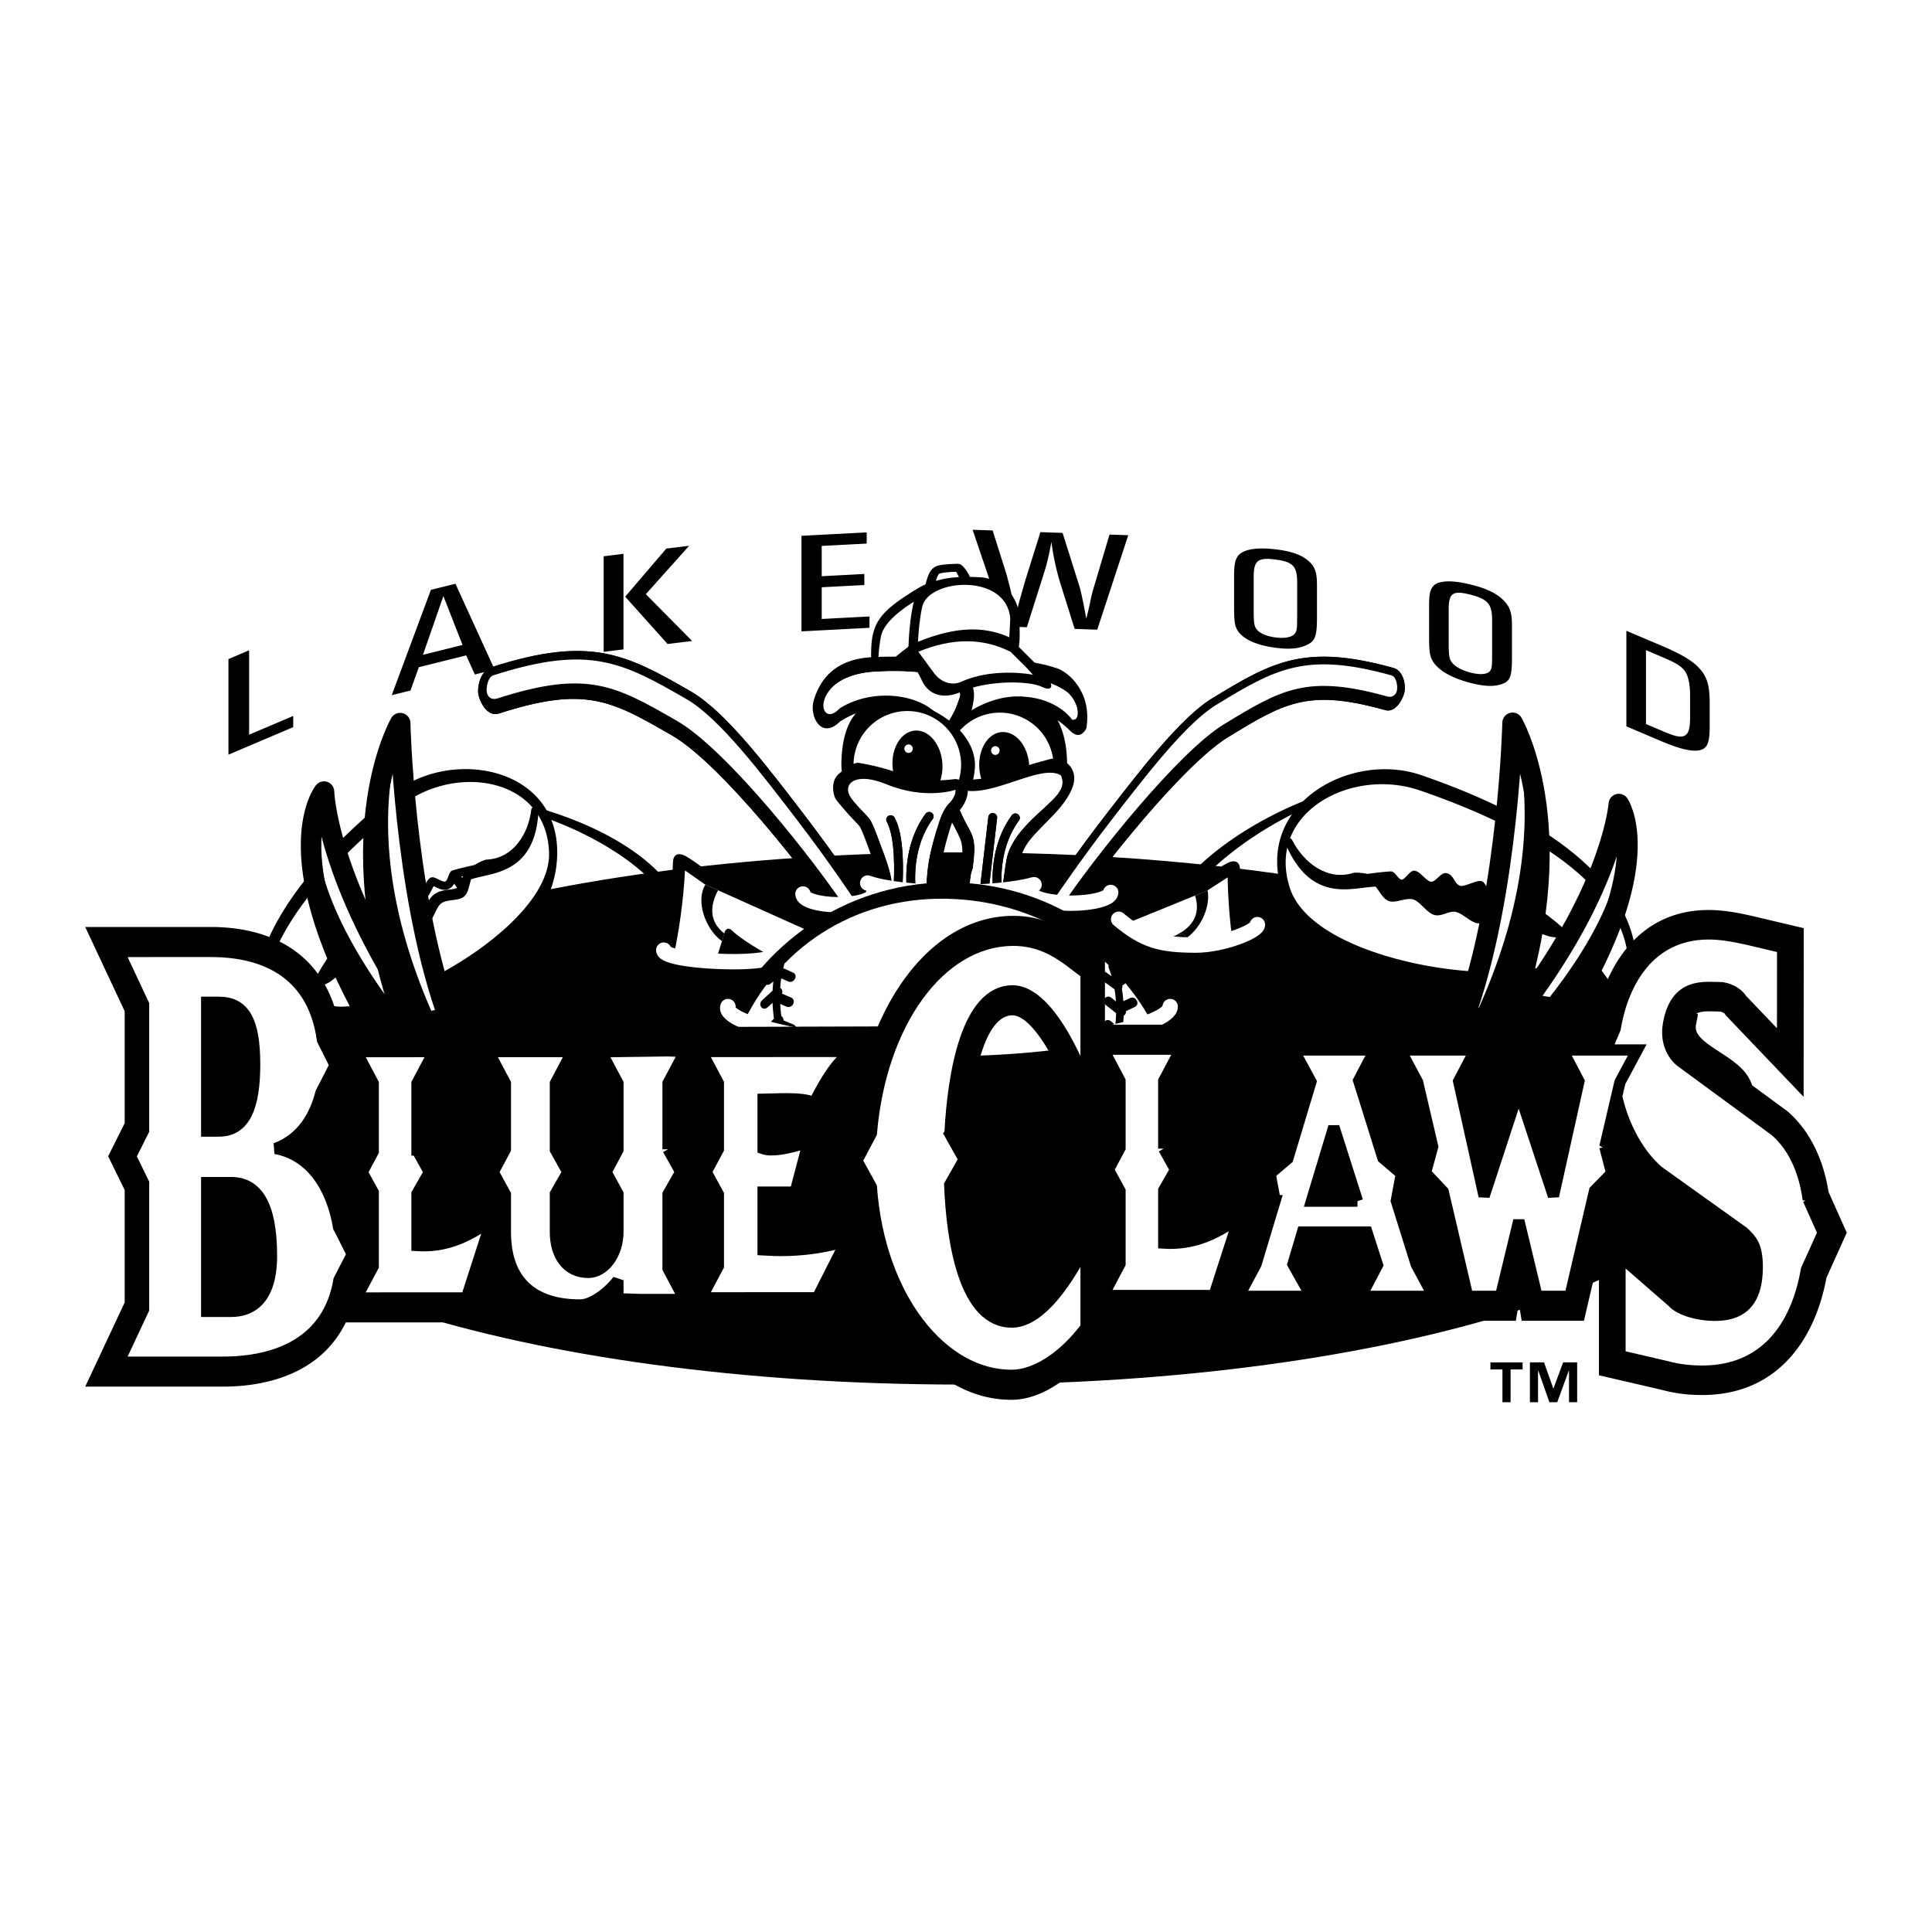
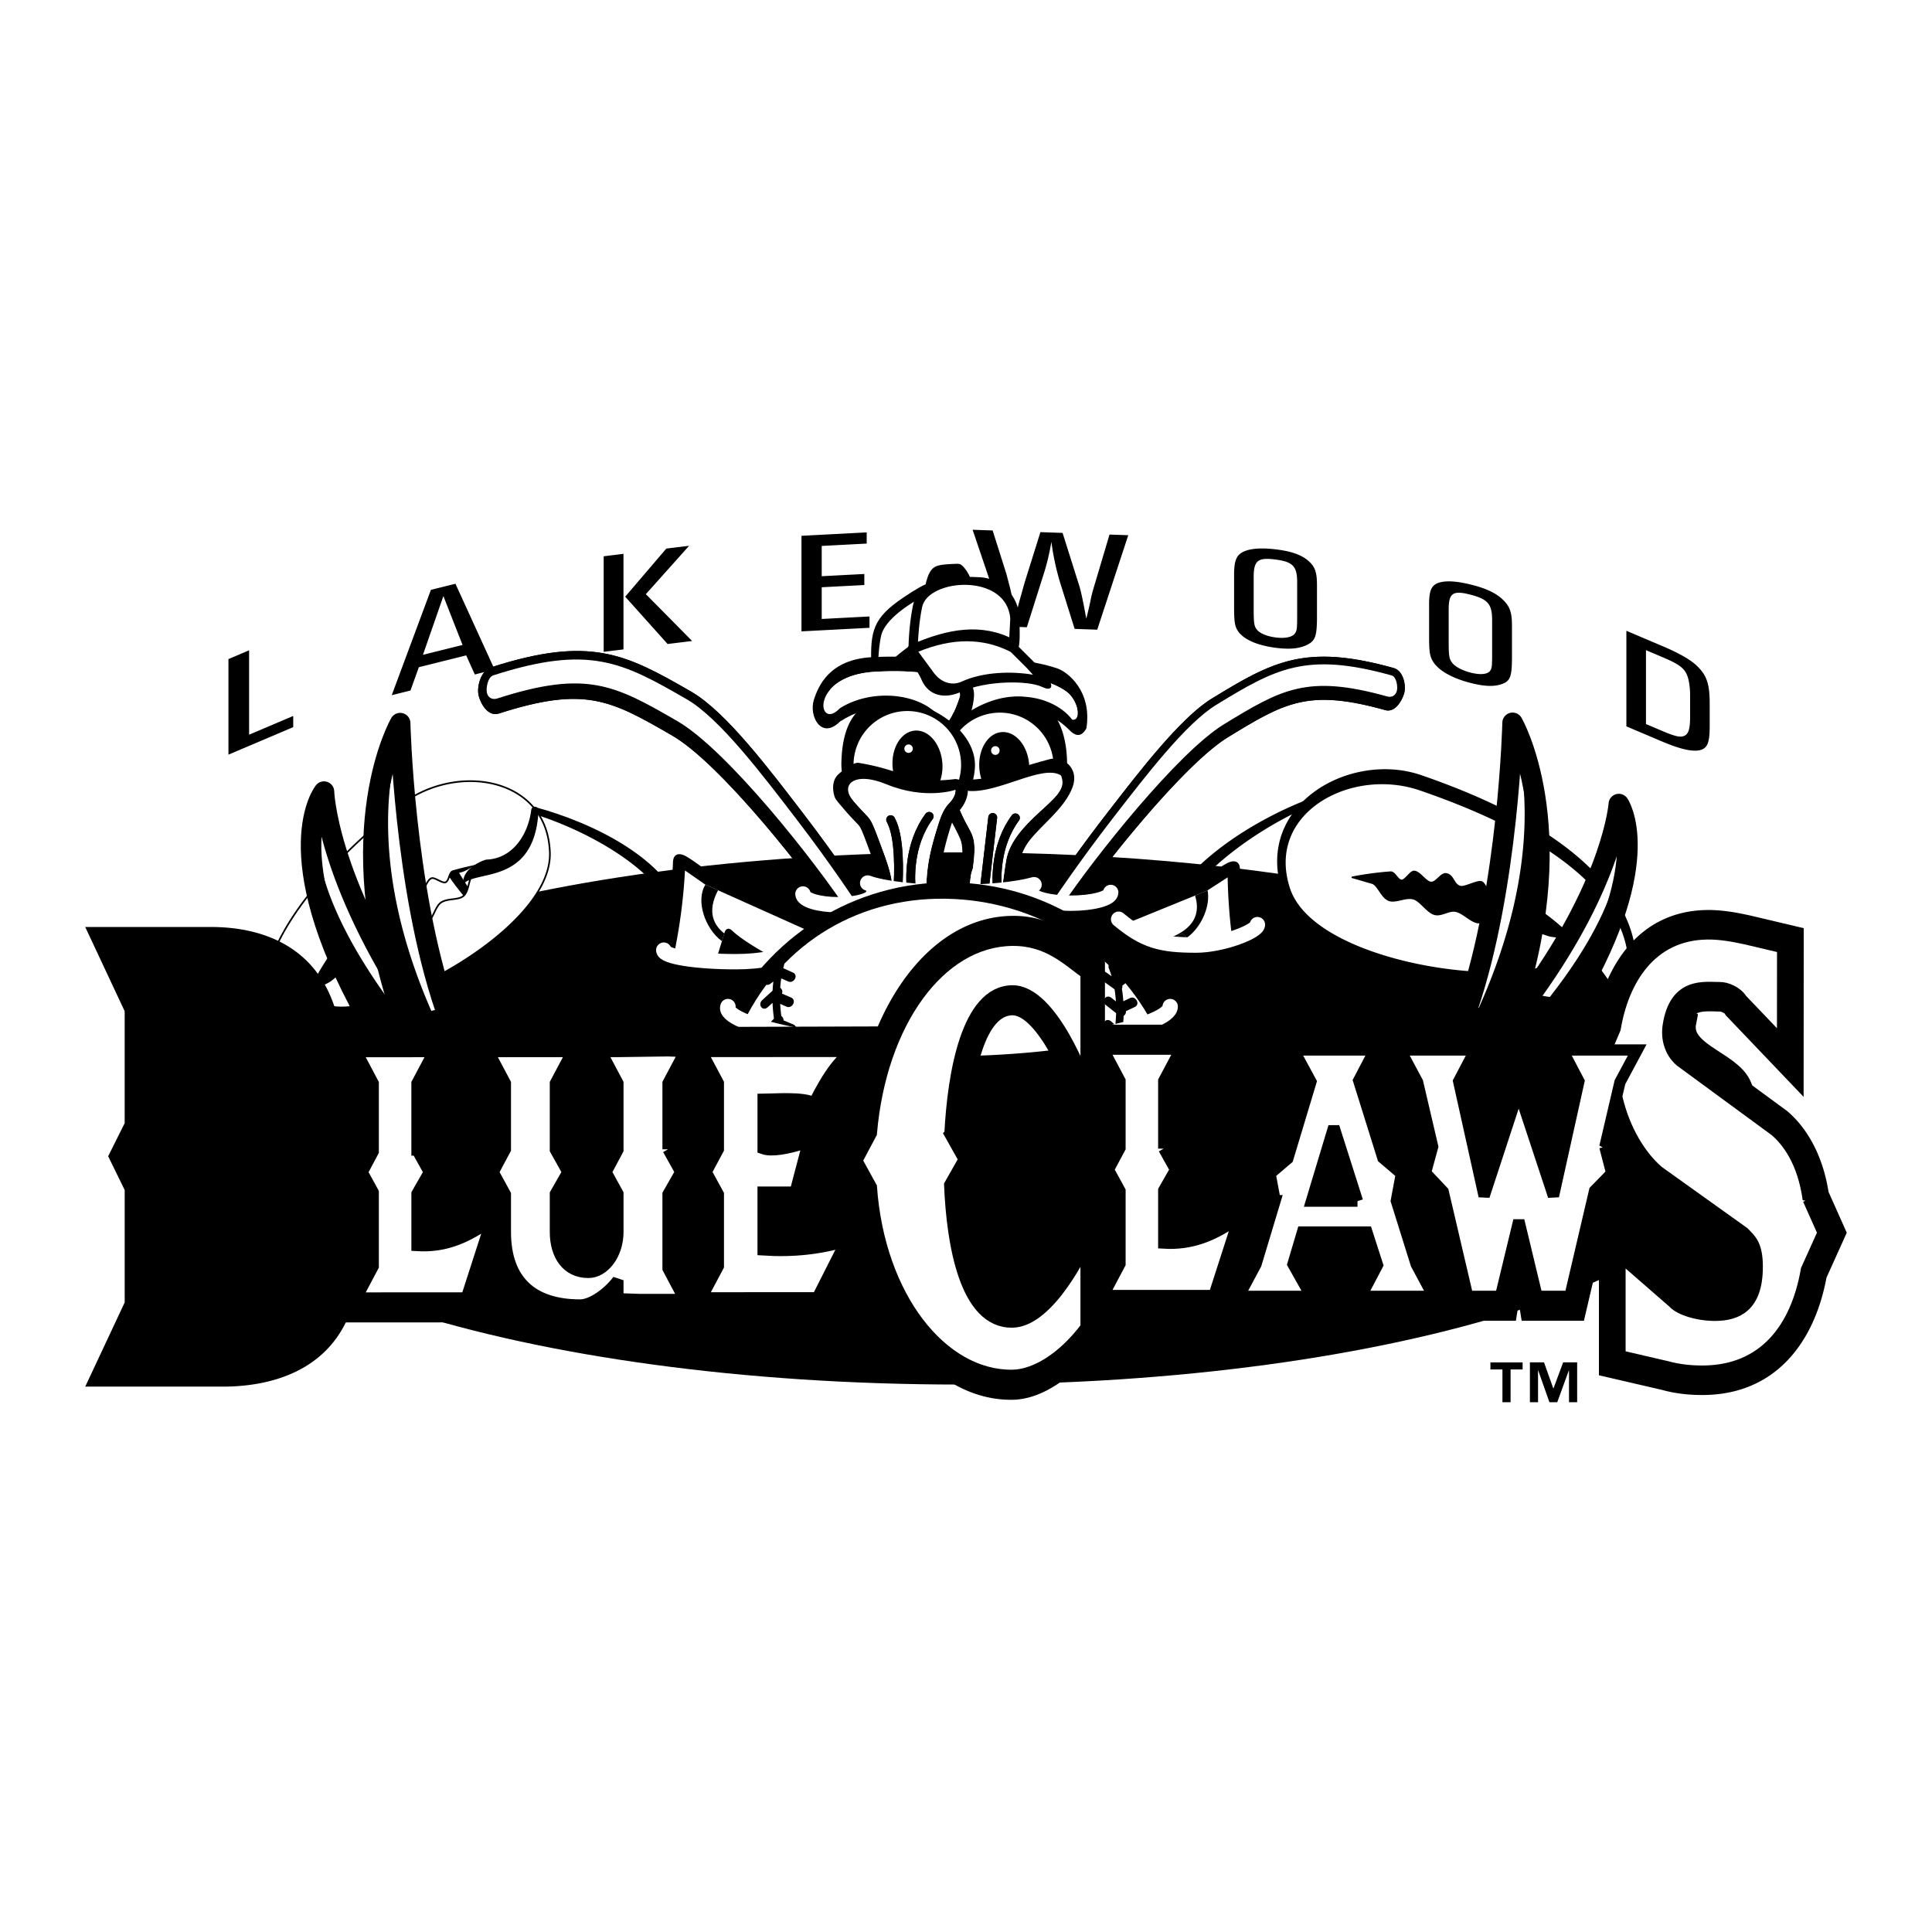
<svg xmlns="http://www.w3.org/2000/svg" width="2500" height="2500" viewBox="0 0 192.756 192.756">
  <path fill-rule="evenodd" clip-rule="evenodd" fill="#fff" d="M0 0h192.756v192.756H0V0z" />
  <path d="M51.858 93.734c-.03.018-.062.036-.097.053-.345.167-.83.179-1.459-.195-.617-.368-2.402-2.25-3.815-3.934-.72-.859-1.357-1.683-1.719-2.261-.175-.28-.317-.55-.345-.752-.058-.429.316-.498.578-.417 1.222.383 4.842-2.815 3.775-6.147l-.115-.358.376.02c3.565.186 11.609 2.518 16.205 6.832 2.345 2.201 2.519 4.313 2.066 5.886-.444 1.545-1.799 2.953-1.81 2.963 0 0-.537.468-1.878 1.238-.612.352-.906.744-1.049 1.035-.073.146-.108.27-.126.354-.008.041-.012.072-.015.094-.5.119-1.159-1.197-1.159-1.197l-2.094 1.576-.699-1.953-1.771 1.086-.464-1.936-1.394 1.168-.821-1.909-1.693.817-.477-2.063z" fill-rule="evenodd" clip-rule="evenodd" />
  <path d="M62.4 97.041c.213-.359.315-.527.931-.881 1.198-.688 1.719-1.116 1.778-1.165.036-.035.25-.25.505-.606.287-.401.623-.973.821-1.667.391-1.36.284-3.249-1.906-5.304-4.312-4.048-11.479-6.696-15.084-7.063.68 3.274-1.739 6.38-3.639 6.725.039.071.087.156.149.254.351.562.907 1.501 1.607 2.335 1.436 1.712 2.337 2.72 2.852 3.026.5.298.778.235.911.171.077-.037.803-.984 1.251.046l.324 1.368 1.288-.623a.321.321 0 0 1 .432.162l.621 1.442 1.119-.938c.216-.182.45-.104.516.17l.375 1.57 1.364-.836c.187-.115.394-.043.468.164l.542 1.514 1.729-1.303c.182-.138.396-.081.486.129l.56 1.31z" fill-rule="evenodd" clip-rule="evenodd" fill="#fff" />
  <path d="M133.074 83.029c-.07.788-.285 1.289-.285 2.076 0 4.153 3.65 5.8 7.158 7.948 5.299 3.292 9.238 4.296 15.467 4.296 1.504 0 2.578-1.361 2.578-2.865 0-3.15-2.578-4.582-5.156-6.301-6.588-4.509-11.815-3.865-19.762-5.154z" fill-rule="evenodd" clip-rule="evenodd" />
  <path d="M132.914 93.753c.033.014.068.028.107.04.383.123.893.066 1.492-.417.59-.474 2.174-2.697 3.4-4.66.625-1.001 1.168-1.953 1.461-2.608.143-.317.25-.62.25-.835-.002-.456-.402-.473-.662-.35-1.219.578-5.461-2.225-4.836-5.854l.066-.391-.389.076c-3.689.716-11.732 4.325-15.893 9.496-2.121 2.638-1.992 4.865-1.291 6.438.689 1.545 2.309 2.815 2.32 2.825 0 0 .629.408 2.141 1.016.689.275 1.053.643 1.246.924a1.5 1.5 0 0 1 .182.352c.016.039.023.072.029.094.539.051 1.033-1.418 1.033-1.418l2.414 1.338.441-2.139 2.006.873.199-2.087 1.625 1.013.576-2.109 1.885.604.198-2.221z" fill-rule="evenodd" clip-rule="evenodd" />
  <path d="M122.408 98.744c-.273-.344-.404-.502-1.1-.781-1.35-.543-1.955-.912-2.023-.953-.043-.033-.297-.225-.615-.559a5.804 5.804 0 0 1-1.1-1.618c-.607-1.36-.771-3.345 1.209-5.808 3.902-4.852 10.984-8.662 14.688-9.572-.229 3.513 2.748 6.396 4.779 6.477a5.23 5.23 0 0 1-.117.288c-.285.637-.727 1.696-1.336 2.669-1.246 1.995-2.037 3.177-2.527 3.572-.479.383-.777.359-.926.312-.084-.028-.98-.908-1.297.232l-.135 1.472-1.434-.459a.34.34 0 0 0-.428.231l-.436 1.595-1.305-.814c-.252-.158-.484-.042-.512.253l-.162 1.692-1.545-.674c-.211-.092-.416.014-.463.24l-.342 1.658-1.994-1.105c-.211-.115-.424-.025-.486.207l-.393 1.445z" fill-rule="evenodd" clip-rule="evenodd" fill="#fff" />
  <path fill-rule="evenodd" clip-rule="evenodd" d="M24.853 64.882l-2.061.876v9.534l6.463-2.744v-1.116l-4.402 1.869v-8.419zM42.197 65.333l2.04-5.863 1.912 4.878-3.952.985zm3.243-7.093l-2.448.61-3.908 10.509 1.868-.465.837-2.328 4.724-1.178.859 1.904 1.976-.492-3.908-8.56zM68.754 54.454l-2.276.279-4.102 4.799 4.23 4.72 2.448-.3-4.617-4.673 4.317-4.825zm-6.549.803l-1.976.243v9.534l1.976-.242v-9.535zM79.964 53.458v9.533l6.786-.355v-1.131l-4.767.25v-3.164l4.252-.223v-1.102l-4.252.223v-3.021l4.488-.235v-1.117l-6.507.342zM112.566 53.398l-1.869-.065-1.631 5.483c-.086.283-.193.709-.301 1.278-.172.767-.215.966-.387 1.632l-.131-.706c-.213-1.153-.428-2.134-.557-2.539l-1.676-5.313-2.211-.077-1.504 4.801c-.107.34-.256.893-.473 1.658a22.207 22.207 0 0 0-.471 1.931c-.131-.807-.174-.966-.346-1.788l-.236-1.039-.363-1.387-1.375-4.343-1.998-.069 3.266 9.648 2.146.076 1.676-5.296c.301-.92.559-1.985.773-3.223.064.503.129.892.172 1.137.215 1.153.387 1.875.686 2.887l1.461 4.661 2.254.079 3.095-9.426zM125.08 57.574c0-1.618.408-1.968 2.082-1.762 1.826.224 2.256.663 2.256 2.295v3.15c0 1.532-.021 1.644-.236 1.961-.277.353-.967.497-1.889.383-.816-.1-1.504-.37-1.826-.71-.344-.372-.387-.649-.387-2.238v-3.079zm6.315.776c0-1.289-.215-1.859-.902-2.43-.666-.569-1.676-.921-3.135-1.101-1.203-.148-2.127-.132-2.857.064-1.074.312-1.375.847-1.375 2.451v3.15c0 .945.023 1.505.129 1.906.281 1.151 1.783 1.965 4.104 2.25 1.266.156 2.189.083 2.941-.254.924-.416 1.096-.853 1.096-2.886v-3.15h-.001zM144.535 60.807c0-1.618.408-1.917 2.084-1.5 1.824.456 2.252.949 2.252 2.581v3.149c0 1.532-.02 1.641-.234 1.932-.279.316-.967.375-1.891.144-.816-.204-1.502-.561-1.824-.941-.344-.416-.387-.698-.387-2.287v-3.078zm6.313 1.574c0-1.288-.215-1.886-.9-2.544-.666-.652-1.676-1.133-3.137-1.497-1.203-.3-2.125-.402-2.855-.297-1.074.176-1.375.674-1.375 2.277v3.149c0 .945.021 1.509.129 1.922.279 1.187 1.783 2.191 4.102 2.769 1.268.316 2.191.36 2.941.118.924-.299 1.096-.715 1.096-2.748v-3.149h-.001zM164.219 72.239v-7.372l1.719.729c1.523.647 2.061 1.033 2.361 1.718.193.426.322 1.21.322 2.026v2.19c0 1.174-.15 1.654-.537 1.863-.387.208-.902.104-2.211-.453l-1.654-.701zm-1.955-9.305v9.535l3.566 1.513c1.631.692 2.791.984 3.564.897.922-.124 1.182-.659 1.182-2.419v-2.29c0-1.948-.303-2.805-1.289-3.754-.666-.626-1.783-1.258-3.457-1.969l-3.566-1.513z" />
  <path d="M68.975 69.016c-6.522-3.766-10.068-5.627-19.965-2.442-1.097.353-1.453 2.028-1.256 2.824.198.796.927 2.141 2.024 1.788 8.601-2.768 11.153-1.342 17.269 2.19 4.838 2.792 13.574 13.847 16.934 18.963.052.079.132-.549.156-.498.071.15.083.947.135 1.011.239.298.602-.055 1.481-.671.711-.498 1.146-1.491.55-2.399 0 0-2.651-4.037-6.1-8.535-3.375-4.401-7.76-10.228-11.228-12.231z" fill-rule="evenodd" clip-rule="evenodd" />
  <path d="M79.514 81.798c-3.393-4.425-7.691-10.123-11.006-12.038-6.421-3.707-9.721-5.46-19.297-2.379-.562.181-.737 1.321-.63 1.751.107.431.482.732 1.044.551 8.922-2.87 11.721-1.337 17.938 2.253 5.013 2.895 13.837 14.101 17.188 19.202.306.466.17.629.555.359.386-.27.583-.744.277-1.21-.001.001-2.638-4.015-6.069-8.489z" fill-rule="evenodd" clip-rule="evenodd" fill="#fff" />
  <path d="M120.945 69.671c6.008-3.667 9.27-5.493 18.107-3.018.98.274 1.25 1.772 1.045 2.5-.201.728-.904 1.971-1.883 1.697-7.682-2.15-10.031-.758-15.666 2.68-4.457 2.72-12.697 13.059-15.895 17.816-.049.074-.102-.491-.125-.442-.068.138-.104.858-.152.918-.225.279-.541-.025-1.316-.546-.629-.421-.988-1.3-.422-2.144 0 0 2.521-3.754 5.779-7.957 3.188-4.112 7.331-9.554 10.528-11.504z" fill-rule="evenodd" clip-rule="evenodd" />
  <path d="M111.021 81.644c3.205-4.135 7.268-9.456 10.322-11.32 5.916-3.61 8.951-5.328 17.504-2.934.502.141.625 1.162.514 1.556-.109.394-.457.681-.961.54-7.967-2.23-10.543-.731-16.271 2.764-4.619 2.819-12.943 13.299-16.129 18.043-.291.434-.174.576-.514.348-.338-.228-.502-.649-.213-1.082 0 0 2.51-3.734 5.748-7.915z" fill-rule="evenodd" clip-rule="evenodd" fill="#fff" />
  <path d="M126.326 101.889c-.461-1.775-.797-3.186-.846-4.012l-.539.076a56.738 56.738 0 0 0 1.059 4.143l.326-.207zm-62.976-.83c.087.059.172.115.251.164.087-.158.101-.301.116-.443.026-.262.055-.521.097-.725.123-.598.496-.893.742-.967.163-.051.318-.059.461-.043.206-.713.4-1.436.581-2.168l-1.142-.201c-.083.886-.523 2.433-1.106 4.383zm30.351-13.273a25.073 25.073 0 0 1 1.977.003c.01-.406.068-.811.134-1.214l-2.111 1.211zm.12-1.203c-.054.387-.094.784-.12 1.202l.12-1.202zm-20.572 13.886c.381-.697.795-1.373 1.24-2.027l-2.432-.428-.674 2.186c.716.068 1.334.159 1.866.269zm42.136-1.176c.377.604.727 1.225 1.049 1.861a21.76 21.76 0 0 1 2.594-.184l-.564-2.109-3.079.432zm-34.262 33.855l-.882-.008c-.392-.008-.792-.018-1.195-.031a1.997 1.997 0 0 1-.279.211c-.275.17-.57.244-.82.283a6.38 6.38 0 0 1-.703.053c-.181.006-.36.01-.528.033a.631.631 0 0 0-.241.076 2.74 2.74 0 0 0-.247.471l-.115.258a3.645 3.645 0 0 1-.152.293 1.682 1.682 0 0 1-.56.602 1.938 1.938 0 0 1-.83.256c-.042.004-.085.006-.128.008l6.68-2.505zm-5.018 2.649c.094-.178.247-.379.502-.51.333-.17.688-.121.863-.09.182.029.386.09.59.148.1.029.2.059.293.082.064-.125.131-.285.211-.479.093-.223.186-.447.281-.635.087-.17.25-.469.522-.654.305-.205.62-.268.896-.271.119 0 .238.01.357.025l.275.049c.106.018.177.027.225.029l.001-.236-.001-.107-5.015 2.649zm-5.735-26.1zm-.155 21.264l-2.415 1.178-.633-2.695-2.944.828.037-2.127a18.77 18.77 0 0 0-1.074 4.758 17.27 17.27 0 0 0-.066 1.402l7.095-3.344zm-2.692 3.945c.547-1.184 1.483-2.543 2.692-3.945l-2.692 3.945zm53.432-4.058l.072.16c.416.963.697 1.768.809 2.422a41.745 41.745 0 0 0 5.98-2.135 20.576 20.576 0 0 0-1.361-4.008l-.369-.145-.504 3.016-2.6-1.355-.049 2.678-1.978-.633zm-19.42-44.206c-.15.663-.268 1.33-.463 1.979 1.139.308 2.24.696 3.303 1.158.033-.213.119-.431.264-.647 0 0 .611-.91 1.619-2.334 1.199.051 2.389.113 3.57.182a93.101 93.101 0 0 0-2.963 4.057c.66.381 1.301.794 1.918 1.233l11.021-4.489c1.326.137 2.639.286 3.934.445.031 1.019.094 2.025.184 3.021 2.854-.489 5.363-.801 6.201-.532l.131-.035c.779-.225 1.537-.524 2.322-.737.334-.091.57.11.533.453-.535 5.07-.293 10.228.295 15.367l.594.23c2.219.895 4.973 2.232 6.793 3.971 3.732 3.559 1.686 9.381-1.523 10.98 1.113 4.006.182 8.594-1.189 11.678-.875.18-1.762.355-2.66.525a14.01 14.01 0 0 0 .07-1.717c-.045-2.379-.678-5.613-2.98-9.201l-.303.008c1.109 3.842.645 8.154-.387 11.551-10.77 1.799-23.012 2.816-35.996 2.816a237.546 237.546 0 0 1-21.379-.952 202.19 202.19 0 0 1-11.324-1.348 174.07 174.07 0 0 1-3.003-.469 23.814 23.814 0 0 1-1.288-7.17l-.485.17-.136-3.855s-.166.037-.412.074c-1.339 2.596-1.81 4.941-1.91 6.785a13.56 13.56 0 0 0 .17 3.053c.012.07.029.148.047.23-.665-.127-1.324-.256-1.977-.389-1.577-2.688-2.952-7.834-1.945-12.406a17.598 17.598 0 0 1-2.376-.74c-3.42-1.361-5.636-7.652-1.598-11.242 1.88-1.672 4.679-2.914 6.929-3.73.363-.131.745-.26 1.13-.383.717-4.789 1.129-9.605.881-14.372.958-.176 1.93-.345 2.913-.508l.004.001.023-.006.281-.047c1.126-.112 3.667.329 6.442.92.074-.623.138-1.25.191-1.883 1.719-.219 3.468-.419 5.245-.6l9.009 4.042c.54-.356 1.094-.69 1.662-1.003a107.912 107.912 0 0 0-2.727-3.7 231.63 231.63 0 0 1 4.108-.23 144.398 144.398 0 0 1 1.713 2.499 24.438 24.438 0 0 1 1.579-.538l.149-.665c-.004-.088-.027-.197-.045-.304a8.791 8.791 0 0 0-.231-.925l-.059-.194a240.718 240.718 0 0 1 8.406-.145h.011c1.923.001 3.827.024 5.714.068z" fill-rule="evenodd" clip-rule="evenodd" />
  <path d="M143.203 117.557c-3.168 5.4-5.07 6.566-4.516 3.143-3.912 1.824-4.926-.803 2.941-8.914a161.096 161.096 0 0 1 3.166-7.154c1.588-3.385 2.768-7.436 3.641-11.513l-5.232 24.438zm9.401-23.123a57.153 57.153 0 0 1-2.252 7.898 72.498 72.498 0 0 0 4.959-6.928l-2.707-.97zm6.082 2.336c-2.406 4.701-6.273 10.527-12.395 17.633a33.205 33.205 0 0 1-3.088 3.154l15.483-20.787zM45.12 114.139c-5.515-7.182-8.962-13.066-11.067-17.83a78.821 78.821 0 0 1 3.774-1.451c.264.487.539.983.828 1.488a51.04 51.04 0 0 1-.375-1.648 98.67 98.67 0 0 1 4.164-1.35c.87 4.01 2.035 7.984 3.598 11.314a177.082 177.082 0 0 1 2.493 5.545l.101.119c7.701 9.025 13.223 22.928 3.409 12.23-.582.615-2.393-1.383-4.908-5.832-.639-.802-1.31-1.663-2.017-2.585z" fill-rule="evenodd" clip-rule="evenodd" />
  <path d="M143.203 117.557c-3.168 5.4-5.07 6.566-4.516 3.143-3.912 1.824-4.926-.803 2.941-8.914a161.096 161.096 0 0 1 3.166-7.154c1.588-3.385 2.768-7.436 3.641-11.513m4.169 1.315a57.153 57.153 0 0 1-2.252 7.898 72.498 72.498 0 0 0 4.959-6.928m3.375 1.366c-2.406 4.701-6.273 10.527-12.395 17.633a33.205 33.205 0 0 1-3.088 3.154m-98.083-3.418c-5.515-7.182-8.962-13.066-11.067-17.83m3.774-1.451c.264.487.539.983.828 1.488a51.04 51.04 0 0 1-.375-1.648m4.163-1.35c.87 4.01 2.035 7.984 3.598 11.314a177.082 177.082 0 0 1 2.493 5.545l.101.119c7.701 9.025 13.223 22.928 3.409 12.23-.582.615-2.393-1.383-4.908-5.832a199.377 199.377 0 0 1-2.016-2.586" fill="none" stroke="#000" stroke-width="2.046" stroke-linecap="round" stroke-linejoin="round" stroke-miterlimit="2.613" />
  <path d="M17.799 111.588c0-13.814 34.932-25.013 78.023-25.013 32.32 0 60.048 6.299 71.894 15.276-.719 3.604 4.725 4.408 5.596 6.791.354.967.535 1.949.535 2.945 0 13.816-34.932 25.016-78.025 25.016-43.091.001-78.023-11.199-78.023-25.015z" fill-rule="evenodd" clip-rule="evenodd" />
  <path d="M17.799 111.588c0-13.814 34.932-25.013 78.023-25.013 32.32 0 60.048 6.299 71.894 15.276-.719 3.604 4.725 4.408 5.596 6.791.354.967.535 1.949.535 2.945 0 13.816-34.932 25.016-78.025 25.016-43.091.001-78.023-11.199-78.023-25.015z" fill="none" stroke="#000" stroke-width="3.067" stroke-miterlimit="2.613" />
  <path d="M134.715 104.623c1.039.93 7.34 1.502 7.34 1.502l7.732 21.48-11.168 2.578c0 .001-4.941-26.494-3.904-25.56zM69.45 86.092a11.95 11.95 0 0 0-1.027-.672c-.617-.336-1.245-.302-1.28.606a53.828 53.828 0 0 1-.983 8.317c.042.239.067.396.065.45-.019.597 2.819 1.091 6.47 1.149l.438-1.425c.632.468 1.352.935 2.119 1.394 3.093-.131 5.359-.583 5.337-1.117-.009-.218.456-1.451.334-3.162l-9.954-4.466c-.608-.424-1.109-.785-1.519-1.074z" fill-rule="evenodd" clip-rule="evenodd" />
  <path d="M70.392 88.265l10.515 4.717c-.092.988-.324 1.656-.318 1.812.016.392-1.198.74-3.065.948-1.875-1.007-3.633-2.072-4.52-2.929-.272-.262-.59-.18-.701.182-.18.589-.496 1.62-.893 2.909-1.784-.083-3.279-.272-4.199-.522.58-2.728.975-5.582 1.132-8.535l1.979 1.379.07.039z" fill-rule="evenodd" clip-rule="evenodd" fill="#fff" />
  <path d="M70.382 88.259c-1 1.569-.048 4.409 1.645 5.642l.236-.77c-1.021-.803-1.776-2.116-.625-4.308l-1.245-.558-.011-.006zM68.975 69.016c-6.522-3.766-10.068-5.627-19.965-2.442-1.097.353-1.453 2.028-1.256 2.824.198.796.927 2.141 2.024 1.788 8.601-2.768 11.153-1.342 17.269 2.19 4.838 2.792 13.574 13.847 16.934 18.963.052.079.132-.549.156-.498.071.15.083.947.135 1.011.239.298.602-.055 1.481-.671.711-.498 1.146-1.491.55-2.399 0 0-2.651-4.037-6.1-8.535-3.375-4.401-7.76-10.228-11.228-12.231z" fill-rule="evenodd" clip-rule="evenodd" />
  <path d="M79.514 81.798c-3.393-4.425-7.691-10.123-11.006-12.038-6.421-3.707-9.721-5.46-19.297-2.379-.562.181-.737 1.321-.63 1.751.107.431.482.732 1.044.551 8.922-2.87 11.721-1.337 17.938 2.253 5.013 2.895 13.837 14.101 17.188 19.202.306.466.17.629.555.359.386-.27.583-.744.277-1.21-.001.001-2.638-4.015-6.069-8.489z" fill-rule="evenodd" clip-rule="evenodd" fill="#fff" />
  <path d="M121.404 86.742c.441-.29.787-.504 1.049-.636.629-.314 1.256-.259 1.26.651.008 2.306.168 4.558.455 6.741-1.143.419-2.936.759-4.539.759-2.607 0-4.18-.276-4.803-.503l-2.146-1.289c-.666-.38-1.166-.768-1.52-1.165l8.689-3.539c.622-.402 1.133-.745 1.555-1.019z" fill-rule="evenodd" clip-rule="evenodd" />
  <path d="M120.387 88.88l-8.146 3.318c.139.089.283.178.439.267l2.146 1.289c.326.119.912.251 1.771.35.402-.268.75-.527 1.02-.77.281-.253.596-.16.693.206.051.189.113.425.188.699.352.012.73.018 1.131.018 1.115 0 2.32-.164 3.336-.405a54.977 54.977 0 0 1-.482-6.318l-2.025 1.31-.071.036z" fill-rule="evenodd" clip-rule="evenodd" fill="#fff" />
  <path d="M120.479 88.831c.311 1.617-.674 3.789-2.15 4.781a7.276 7.276 0 0 0-.018-.071c-.098-.365-.412-.458-.693-.206-.27.243-.617.502-1.02.77-.27-.031-.514-.065-.729-.101-.244-.286 4.535-.877 3.359-4.651l1.158-.472.07-.037.023-.013zM120.945 69.671c6.008-3.667 9.27-5.493 18.107-3.018.98.274 1.25 1.772 1.045 2.5-.201.728-.904 1.971-1.883 1.697-7.682-2.15-10.031-.758-15.666 2.68-4.457 2.72-12.697 13.059-15.895 17.816-.049.074-.102-.491-.125-.442-.068.138-.104.858-.152.918-.225.279-.541-.025-1.316-.546-.629-.421-.988-1.3-.422-2.144 0 0 2.521-3.754 5.779-7.957 3.188-4.112 7.331-9.554 10.528-11.504z" fill-rule="evenodd" clip-rule="evenodd" />
  <path d="M111.021 81.644c3.205-4.135 7.268-9.456 10.322-11.32 5.916-3.61 8.951-5.328 17.504-2.934.502.141.625 1.162.514 1.556-.109.394-.457.681-.961.54-7.967-2.23-10.543-.731-16.271 2.764-4.619 2.819-12.943 13.299-16.129 18.043-.291.434-.174.576-.514.348-.338-.228-.502-.649-.213-1.082 0 0 2.51-3.734 5.748-7.915z" fill-rule="evenodd" clip-rule="evenodd" fill="#fff" />
  <path d="M81.094 93.404c.026.636-2.434 2.544-7.681 2.544-3.99 0-7.208-.519-7.188-1.154" fill="none" stroke="#fff" stroke-width="1.534" stroke-linecap="round" stroke-linejoin="round" stroke-miterlimit="2.613" />
-   <path d="M29.344 106.209l-.238 1.191-.942-.768c-.392-.32-10.623-9.889 11.063-27.455 5.64-4.568 16.367-2.79 16.367 5.868 0 11.304-17.437 17.365-22.777 16.068-.76-.184-1.364-.377-1.804-.604-.7 1.737-1.257 3.637-1.669 5.7zm8.487-14.818c-.015.092-.023.191-.034.292a5.19 5.19 0 0 1-.08.579c-.036.167-.12.501-.391.736-.293.254-.636.28-.846.272a2.247 2.247 0 0 1-.305-.035l-.178-.035c.019.111.034.202.046.291.013.096.024.206.026.32.003.201-.02.561-.28.857a.931.931 0 0 1-.502.29 1.494 1.494 0 0 1-.352.03 3.08 3.08 0 0 1-.285-.023l-.245-.035a2.894 2.894 0 0 0-.349-.04c-.41.646-.902 1.411-1.388 2.245.22-.178.763-.592 1.525-1.161.269-.201.577-.23.753-.236.09-.002.189 0 .288.006l.243.019c.163.013.27.019.351.013l.048-.069c.06-.128.107-.275.158-.422a4.67 4.67 0 0 1 .243-.602 1.81 1.81 0 0 1 .526-.647c.249-.184.526-.252.736-.283.101-.015.209-.024.316-.03l.271-.01c.182-.005.308-.01.412-.027a.604.604 0 0 0 .097-.023.612.612 0 0 0 .153-.188c.082-.14.15-.299.221-.457.093-.21.189-.42.3-.607a2.09 2.09 0 0 1 .547-.629c.268-.197.554-.288.807-.333a3.44 3.44 0 0 1 .355-.04c.102-.006.205-.009.308-.012.199-.005.331-.009.446-.029a.452.452 0 0 0 .189-.067.888.888 0 0 0 .183-.235c.101-.163.19-.35.281-.537.111-.228.222-.454.34-.652.125-.208.302-.458.552-.642a2.28 2.28 0 0 1 .788-.357c.246-.063.497-.097.698-.122.18-.023.358-.043.521-.081a.634.634 0 0 0 .228-.085c.129-.094.244-.289.422-.688.077-.173.152-.344.231-.497-.22.055-.438.113-.654.174l-.054.144c-.059.163-.12.323-.195.457-.091.162-.277.431-.627.547-.332.11-.644.012-.788-.038a4.293 4.293 0 0 1-.469-.208l-.148-.073c-.059.096-.113.206-.168.314-.099.195-.197.39-.305.553-.117.177-.313.43-.624.572-.333.151-.659.104-.864.054a2.631 2.631 0 0 1-.302-.097 7.061 7.061 0 0 1-.246-.1l-.21-.084a1.516 1.516 0 0 0-.055.211c-.018.088-.036.176-.057.262a2.424 2.424 0 0 1-.105.329 1.527 1.527 0 0 1-.565.699c-.262.177-.588.215-.771.231-.2.018-.434.02-.666.022a6.219 6.219 0 0 0-.501.017z" fill-rule="evenodd" clip-rule="evenodd" />
  <path d="M28.626 106.064s-10.191-8.311 11.167-25.61c5.506-4.459 14.822-3.042 15.068 4.614.247 7.655-16.796 16.566-21.873 15.333-.851-.205-1.406-.404-1.741-.598l.768-1.473c.429-.211.856-.404 1.058-.584.132-.115.704-.551 1.557-1.188.333-.25 1.224.128 1.634-.177.458-.34.445-1.37.972-1.76.442-.327 1.37-.025 1.844-.375.546-.403.861-1.216 1.428-1.634.604-.446 1.504-.039 2.105-.481.56-.412.823-1.673 1.355-2.064.63-.462 1.681-.238 2.235-.646.62-.455.511-1.776.986-2.123l1.597-1.171a31.241 31.241 0 0 0-3.604.792c-.388.11-.366.986-.741 1.111-.336.112-1.071-.53-1.397-.407-.509.193-.693 1.336-1.177 1.556-.451.206-1.204-.513-1.633-.283-.646.345-.279 1.216-.875 1.617-.365.246-1.709.005-2.057.271-.327.251-.148 1.39-.458 1.659-.349.304-1.184-.26-1.511.067-.33.329.212 1.322-.096 1.674-.2.229-1.257-.191-1.448.048-2.485 3.106-4.206 7.049-5.163 11.832z" fill-rule="evenodd" clip-rule="evenodd" fill="#fff" />
  <path d="M28.626 106.064s-10.191-8.311 11.167-25.61c5.506-4.459 14.822-3.042 15.068 4.614.247 7.655-16.796 16.566-21.873 15.333-.851-.205-1.406-.404-1.741-.598l.768-1.473c.429-.211.856-.404 1.058-.584.132-.115.704-.551 1.557-1.188.333-.25 1.224.128 1.634-.177.458-.34.445-1.37.972-1.76.442-.327 1.37-.025 1.844-.375.546-.403.861-1.216 1.428-1.634.604-.446 1.504-.039 2.105-.481.56-.412.823-1.673 1.355-2.064.63-.462 1.681-.238 2.235-.646.62-.455.511-1.776.986-2.123l1.597-1.171a31.241 31.241 0 0 0-3.604.792c-.388.11-.366.986-.741 1.111-.336.112-1.071-.53-1.397-.407-.509.193-.693 1.336-1.177 1.556-.451.206-1.204-.513-1.633-.283-.646.345-.279 1.216-.875 1.617-.365.246-1.709.005-2.057.271-.327.251-.148 1.39-.458 1.659-.349.304-1.184-.26-1.511.067-.33.329.212 1.322-.096 1.674-.2.229-1.257-.191-1.448.048-2.485 3.106-4.206 7.049-5.163 11.832z" fill="none" stroke="#000" stroke-width=".166" stroke-miterlimit="2.613" />
  <path d="M46.214 88.232c-.169-1.7 2.203-2.466 2.297-2.469 2.613-.081 4.182-2.467 4.49-4.953.06-.484.751-.397.726.09-.389 7.517-6.415 5.836-7.513 7.332zM161.07 100.232l.656 1.08.648-1.086c.27-.451 6.859-13.438-20.57-22.887-7.133-2.458-16.633 2.974-13.902 11.551 3.264 10.252 23.207 10.764 27.965 7.598.676-.449 1.197-.853 1.547-1.231 1.303 1.448 2.52 3.106 3.656 4.975zm-13.558-11.459c.047.084.09.179.137.272.092.191.186.383.283.538.094.151.297.446.645.58.377.145.721.046.922-.035a2.72 2.72 0 0 0 .287-.142l.162-.098c.021.115.039.209.059.3.021.099.049.21.088.322.068.198.219.54.578.738a.968.968 0 0 0 .594.105 1.48 1.48 0 0 0 .354-.096c.084-.033.178-.077.27-.124l.229-.121c.158-.085.256-.138.326-.165.631.485 1.383 1.058 2.154 1.701a68.33 68.33 0 0 0-1.902-.593c-.334-.101-.646-.02-.82.038a3.443 3.443 0 0 0-.279.108l-.23.104c-.154.07-.256.113-.338.136l-.07-.05c-.105-.103-.203-.23-.305-.356a5.23 5.23 0 0 0-.451-.502 1.903 1.903 0 0 0-.746-.444 1.687 1.687 0 0 0-.818-.015c-.104.021-.213.05-.32.083l-.27.087c-.178.06-.303.1-.41.12a.572.572 0 0 1-.104.013.678.678 0 0 1-.217-.129c-.129-.108-.252-.239-.377-.368a5.935 5.935 0 0 0-.51-.486 2.13 2.13 0 0 0-.758-.42 1.963 1.963 0 0 0-.906-.038 3.373 3.373 0 0 0-.361.086c-.102.031-.203.064-.305.098a3.375 3.375 0 0 1-.447.13.448.448 0 0 1-.207.002.936.936 0 0 1-.264-.164c-.156-.124-.311-.275-.465-.425a9.314 9.314 0 0 0-.564-.516c-.195-.158-.459-.34-.768-.431a2.387 2.387 0 0 0-.896-.07c-.264.026-.52.083-.725.13-.186.042-.365.085-.539.106a.677.677 0 0 1-.252-.002c-.16-.047-.342-.196-.658-.522-.137-.142-.27-.282-.4-.404.234-.023.467-.044.699-.063l.105.122c.115.138.232.272.352.376.148.125.424.322.809.312.363-.01.633-.217.756-.316a4.51 4.51 0 0 0 .383-.37l.119-.124c.094.073.184.161.277.248.164.155.33.311.494.432.176.131.459.31.812.337.379.029.682-.132.865-.255.086-.059.174-.126.258-.201.07-.06.137-.123.205-.186l.176-.157c.031.037.07.095.129.188.047.079.096.159.148.235.066.1.139.196.221.283.186.204.443.395.799.483.32.078.65 0 .836-.049.201-.054.43-.134.658-.215.196-.068.358-.125.493-.161z" fill-rule="evenodd" clip-rule="evenodd" />
  <path d="M161.721 99.838s7.002-11.744-20.016-21.05c-6.963-2.399-15.561 2.299-13.08 9.866 2.482 7.566 22.299 10.209 26.82 7.202.758-.504 1.229-.896 1.488-1.203l-1.273-1.166c-.494-.053-.98-.092-1.242-.194-.17-.066-.883-.288-1.943-.608-.414-.125-1.15.561-1.658.409-.568-.17-.922-1.18-1.576-1.374-.547-.163-1.348.463-1.936.289-.676-.199-1.273-.882-1.975-1.088-.75-.22-1.484.496-2.227.279-.695-.204-1.4-1.342-2.061-1.536-.779-.228-1.727.365-2.412.165-.768-.224-1.131-1.553-1.719-1.724l-1.975-.575a32.46 32.46 0 0 1 3.801-.508c.418-.03.709.833 1.119.822.367-.01.857-.898 1.219-.894.566.007 1.152 1.059 1.703 1.102.516.04.994-.93 1.496-.858.754.108.705 1.089 1.43 1.269.445.11 1.672-.603 2.105-.466.41.129.641 1.305 1.039 1.458.447.172 1.062-.675 1.5-.473.439.204.262 1.367.689 1.602.275.152 1.158-.633 1.432-.468 3.533 2.146 6.617 5.387 9.252 9.722z" fill-rule="evenodd" clip-rule="evenodd" fill="#fff" />
  <path d="M161.721 99.838s7.002-11.744-20.016-21.05c-6.963-2.399-15.561 2.299-13.08 9.866 2.482 7.566 22.299 10.209 26.82 7.202.758-.504 1.229-.896 1.488-1.203l-1.273-1.166c-.494-.053-.98-.092-1.242-.194-.17-.066-.883-.288-1.943-.608-.414-.125-1.15.561-1.658.409-.568-.17-.922-1.18-1.576-1.374-.547-.163-1.348.463-1.936.289-.676-.199-1.273-.882-1.975-1.088-.75-.22-1.484.496-2.227.279-.695-.204-1.4-1.342-2.061-1.536-.779-.228-1.727.365-2.412.165-.768-.224-1.131-1.553-1.719-1.724l-1.975-.575a32.46 32.46 0 0 1 3.801-.508c.418-.03.709.833 1.119.822.367-.01.857-.898 1.219-.894.566.007 1.152 1.059 1.703 1.102.516.04.994-.93 1.496-.858.754.108.705 1.089 1.43 1.269.445.11 1.672-.603 2.105-.466.41.129.641 1.305 1.039 1.458.447.172 1.062-.675 1.5-.473.439.204.262 1.367.689 1.602.275.152 1.158-.633 1.432-.468 3.533 2.146 6.617 5.387 9.252 9.722z" fill="none" stroke="#000" stroke-width=".166" stroke-miterlimit="2.613" />
-   <path d="M138.197 88.668c-.439-1.721-3.027-1.625-3.121-1.595-2.58.85-4.963-.923-6.146-3.241-.232-.452-.877-.121-.678.346 3.053 7.204 8.342 3.42 9.945 4.49z" fill-rule="evenodd" clip-rule="evenodd" />
  <path d="M87.139 89.193c0 .592-1.58 1.072-3.519 1.072s-3.51-.48-3.51-1.072m30.706-.152c0 .592-1.785 1.072-3.979 1.072-2.191 0-3.969-.48-3.969-1.072m22.585 3.21c0 .677-3.512 2.039-6.117 2.039-3.523 0-5.154-.429-7.73-2.576" fill="none" stroke="#fff" stroke-width="1.534" stroke-linecap="round" stroke-linejoin="round" stroke-miterlimit="2.613" />
  <path d="M36.616 101.424c-9.156-16.449-4.292-22.446-4.292-22.446s.223 8.597 9.298 22.141a24.98 24.98 0 0 1-1.073.15c-1.435.172-2.779.219-3.933.155z" fill-rule="evenodd" clip-rule="evenodd" />
  <path d="M39.949 101.336C29.405 87.525 31.46 80.862 32.334 79.15c.086 1.268.955 9.532 9.288 21.969a24.98 24.98 0 0 1-1.073.15c-.202.024-.402.047-.6.067z" fill-rule="evenodd" clip-rule="evenodd" fill="#fff" />
  <path d="M36.616 101.424c-9.156-16.449-4.292-22.446-4.292-22.446s.223 8.597 9.298 22.141" fill="none" stroke="#000" stroke-width="2.046" stroke-linecap="round" stroke-linejoin="round" stroke-miterlimit="2.613" />
  <path d="M40.118 101.318c-6.35-18.581-.193-29.173-.193-29.173s.373 16.298 4.463 28.363a24.373 24.373 0 0 1-4.27.81z" fill-rule="evenodd" clip-rule="evenodd" />
  <path d="M43.032 100.852c-6.078-13.905-4.339-23.515-3.063-27.501.175 3.983.993 17.053 4.419 27.157a23.47 23.47 0 0 1-1.356.344z" fill-rule="evenodd" clip-rule="evenodd" fill="#fff" />
  <path d="M40.118 101.318c-6.35-18.581-.193-29.173-.193-29.173s.373 16.298 4.463 28.363" fill="none" stroke="#000" stroke-width="2.046" stroke-linecap="round" stroke-linejoin="round" stroke-miterlimit="2.613" />
  <path d="M151.109 100.1c5.693-17.842-.199-27.985-.199-27.985s-.373 16.342-4.479 28.409c.303.016.615.023.936.023 1.524 0 2.879-.176 3.742-.447z" fill-rule="evenodd" clip-rule="evenodd" />
  <path d="M147.543 100.545c6.336-14.108 4.645-23.89 3.354-27.989-.094 2.681-.756 17.067-4.465 27.967a17.777 17.777 0 0 0 1.111.022z" fill-rule="evenodd" clip-rule="evenodd" fill="#fff" />
  <path d="M151.109 100.1c5.693-17.842-.199-27.985-.199-27.985s-.373 16.342-4.479 28.409" fill="none" stroke="#000" stroke-width="2.046" stroke-linecap="round" stroke-linejoin="round" stroke-miterlimit="2.613" />
  <path d="M157.205 99.477c8.029-13.84 4.305-19.257 4.305-19.257s-.523 7.537-8.643 18.814c.688.309 1.816.51 3.092.51.436-.001.855-.023 1.246-.067z" fill-rule="evenodd" clip-rule="evenodd" />
  <path d="M154.629 99.467c8.012-10.228 7.389-16 6.705-18.071-.48 2.533-2.236 8.984-8.467 17.638.436.195 1.047.349 1.762.433z" fill-rule="evenodd" clip-rule="evenodd" fill="#fff" />
  <path d="M157.205 99.477c8.029-13.84 4.305-19.257 4.305-19.257s-.523 7.537-8.643 18.814" fill="none" stroke="#000" stroke-width="2.046" stroke-linecap="round" stroke-linejoin="round" stroke-miterlimit="2.613" />
  <path d="M90.118 59.622c5.084-3.436 3.167-.65 1.545 5.191-.01.035-.156.239-.187.259-1.273.867-2.583 1.849-3.604 3.007-.944 1.07-.936-1.629-.939-1.699-.121-3.445.178-4.727 3.185-6.758z" fill-rule="evenodd" clip-rule="evenodd" />
  <path d="M87.898 63.485a14.066 14.066 0 0 0-.259 3.255l.018.367c.953-.969 2.119-1.98 3.157-2.706l1.374-4.945c-1.402.757-3.948 2.343-4.29 4.029z" fill-rule="evenodd" clip-rule="evenodd" fill="#fff" />
  <path d="M93.864 71.198c-.402-.766-1.287-2.336-.883-3.299 1.268-3.022 9.318-2.374 12.578-1.185.949.348 3.416 2.223 2.832 5.951-.58 1.074-1.271.611-1.656.216-2.852-2.929-8.137-3.631-9.732 1.384-.268.842-1.45-.555-1.45-.555-.457-.899-1.206-1.594-1.689-2.512z" fill-rule="evenodd" clip-rule="evenodd" />
  <path d="M96.245 72.306c2.941-4.044 8.636-3.258 10.736-.498.98.111.555-1.964-.578-2.799-3.316-2.441-14.251-3.089-11.898 1.389.463.881 1.279 1.054 1.74 1.908z" fill-rule="evenodd" clip-rule="evenodd" fill="#fff" />
  <path d="M95.917 70.151c2.642-1.174 4.118-1.979 7.124-1.576 1.695.227 3.449 1.747 4.434 2.147-.135-.601-.52-1.305-1.072-1.713-2.879-2.119-11.497-2.886-12.182-.123.024.19.047.382.15.575.284.536.795.942 1.546.69z" fill-rule="evenodd" clip-rule="evenodd" fill="#fff" />
  <path d="M87.022 65.564c8.659-.44 10.103 2.164 10.156 3.667.047 1.341-1.057 4.917-2.597 4.705-.132-.018-4.68-5.853-10.767-1.956-1.874 1.883-3.127-.541-2.617-2.146.444-1.4 1.551-4.052 5.825-4.27z" fill-rule="evenodd" clip-rule="evenodd" />
  <path d="M87.394 67.019c-6.713.341-5.832 5.958-3.646 3.689l.096-.077c3.574-2.219 9.092-1.307 10.394 1.737.66-.405 1.316-2.209 1.522-2.888.063-.204.354-2.905-8.366-2.461z" fill-rule="evenodd" clip-rule="evenodd" fill="#fff" />
  <path d="M95.151 71.066c-2.358-1.649-3.654-2.716-6.674-2.893-2.125-.125-4.727 1.7-5.334 1.208a.702.702 0 0 1-.272-.632c.759-.847 2.177-1.611 4.523-1.73 8.72-.444 8.429 2.257 8.367 2.461-.105.347-.329.988-.61 1.586z" fill-rule="evenodd" clip-rule="evenodd" fill="#fff" />
  <path d="M101.557 69.492c3.68.064 4.971 3.41 4.906 7.091a6.666 6.666 0 1 1-13.33-.233c.064-3.681 4.742-6.923 8.424-6.858z" fill-rule="evenodd" clip-rule="evenodd" />
  <path d="M99.893 71.103a5.365 5.365 0 1 0-.188 10.728 5.365 5.365 0 0 0 .188-10.728z" fill-rule="evenodd" clip-rule="evenodd" fill="#fff" />
  <path d="M97.709 76.643c-.135-1.894.871-3.507 2.242-3.603 1.373-.095 2.594 1.362 2.727 3.256s-.871 3.507-2.244 3.603-2.594-1.362-2.725-3.256zM88.919 69.792c3.681.064 8.419 2.95 8.354 6.631a6.667 6.667 0 0 1-13.33-.234c.064-3.68 1.295-6.461 4.976-6.397z" fill-rule="evenodd" clip-rule="evenodd" />
  <path d="M90.703 70.943a5.365 5.365 0 1 0-.187 10.727 5.365 5.365 0 0 0 .187-10.727z" fill-rule="evenodd" clip-rule="evenodd" fill="#fff" />
  <path d="M89.051 76.492c-.133-1.894.872-3.507 2.244-3.602 1.373-.096 2.593 1.362 2.726 3.255.133 1.895-.871 3.507-2.243 3.603-1.374.096-2.594-1.362-2.727-3.256z" fill-rule="evenodd" clip-rule="evenodd" />
  <path d="M90.227 74.707a.422.422 0 1 1 .843.015.422.422 0 0 1-.843-.015z" fill-rule="evenodd" clip-rule="evenodd" fill="#fff" />
  <path d="M95.644 89.05c-.035-1.71.721-3.989.165-5.334-.564-1.366-1.558-2.659-1.792-4.15-.108-.699.795-1.803 1.403-1.782 3.904.134 4.179-.708 9.347-2.05 1.217-.317 2.98.833 2.23 2.838-.76 2.022-2.912 3.577-4.227 5.212-1.217 1.513-1.213 3.268-1.719 4.901-1.494.212-3.363.346-5.407.365z" fill-rule="evenodd" clip-rule="evenodd" />
  <path d="M99.463 88.868c.273-.13.471-.293.527-.485.08-.27.271-1.883.324-2.161l.088-.485c.377-1.996 2.115-3.635 3.656-5.044 1.75-1.599 2.223-2.198 1.803-3.319-2.012-1.331-7.418 2.612-10.311 1.267-.564.387-.21 1.046-.01 1.576 1.264 3.359 2.04 2.563 1.53 6.393l-.031.117s-.089.229-.152.516c-.053.242-.167 1.386-.18 1.787a45.942 45.942 0 0 0 2.756-.162z" fill-rule="evenodd" clip-rule="evenodd" fill="#fff" />
  <path d="M105.604 79.111c-.572-.227-1.451-.513-2.188-.468-3.232.196-5.252 2.406-6.794.266a3.463 3.463 0 0 1-.586-.097c-.175.316-.333.902-.454 1.514 1.239 3.233 1.993 2.496 1.489 6.284l-.031.117s-.089.229-.152.516c-.053.242-.167 1.386-.18 1.787a45.092 45.092 0 0 0 2.755-.162c.273-.13.471-.293.527-.485.08-.27.271-1.883.324-2.161l.088-.485c.377-1.996 2.115-3.635 3.656-5.044.727-.663 1.231-1.154 1.546-1.582z" fill-rule="evenodd" clip-rule="evenodd" fill="#fff" />
  <path fill="none" stroke="#000" stroke-width=".885" stroke-linecap="round" stroke-linejoin="round" stroke-miterlimit="2.613" d="M98.273 88.164l.77-6.604" />
  <path d="M95.336 77.724s1.189.145 1.226.95c.054.71-.272 1.627-.993 2.356-.279.282-.511.783-.739 1.507-.679 2.151-1.146 4.349-1.226 6.494-2.394-.068-4.487-.293-5.925-.616.02-.089.04-.181.062-.273-.004-.088-.027-.197-.045-.304a8.791 8.791 0 0 0-.231-.925c-.21-.703-.471-1.389-.585-1.695-.386-1.04-.628-1.698-.816-2.151-.175-.421-.262-.562-.34-.666a2.797 2.797 0 0 0-.168-.195l-.313-.329a24.463 24.463 0 0 1-1.126-1.248l-.399-.467a4.93 4.93 0 0 1-.337-.439c-.2-.303-.555-1.634.201-2.409.204-.209 1.48-1.305 2.104-1.201 4.801.804 5.168 2.177 9.65 1.611z" fill-rule="evenodd" clip-rule="evenodd" />
  <path d="M95.313 78.807s-3.015 1.03-6.868-.559c-3.297-1.36-4.615.106-3.373 1.571 2.079 2.452 1.523 1.03 2.985 4.963.238.641 1.088 2.869.908 3.646-.018.073-.033.146-.05.217.803.123 1.723.223 2.728.292.456-.117.767-.24.769-.354.043-2.435.493-4.118 1.221-6.424.233-.737.536-1.497 1.042-2.01.534-.541.662-1.047.642-1.308l-.004-.034z" fill-rule="evenodd" clip-rule="evenodd" fill="#fff" />
  <path d="M85.12 79.874c.187-.353.906-1.048 3.631-.448 2.114.464 4.271 1.441 6.52-.604l.002-.001.042-.014.003.034c.021.261-.108.767-.642 1.308-.507.513-.81 1.273-1.042 2.01-.729 2.306-1.178 3.989-1.221 6.424-.002.114-.312.237-.769.354a33.336 33.336 0 0 1-2.728-.292c.017-.071.032-.144.05-.217.18-.777-.67-3.005-.908-3.646-1.451-3.903-.915-2.533-2.938-4.908z" fill-rule="evenodd" clip-rule="evenodd" fill="#fff" />
  <path d="M89.58 88.738c.104-1.562.229-5.25-.719-6.958m2.069 7.101c-.122-1.091-.314-4.604 1.771-7.432m6.817 7.414c-.117-1.25-.199-4.567 1.789-7.263" fill="none" stroke="#000" stroke-width=".885" stroke-linecap="round" stroke-linejoin="round" stroke-miterlimit="2.613" />
  <path d="M98.885 74.859a.42.42 0 1 1 .842.015.422.422 0 1 1-.842-.015z" fill-rule="evenodd" clip-rule="evenodd" fill="#fff" />
  <path d="M98.273 88.164l.77-6.604m-9.463 7.178c.104-1.562.229-5.25-.719-6.958m2.069 7.101c-.122-1.091-.314-4.604 1.771-7.432m6.817 7.414c-.117-1.25-.199-4.567 1.789-7.263m-3.034 6.564l.77-6.604m-9.463 7.178c.104-1.562.229-5.25-.719-6.958m2.069 7.101c-.122-1.091-.314-4.604 1.771-7.432m6.817 7.414c-.117-1.25-.199-4.567 1.789-7.263m-3.034 6.564l.77-6.604m-9.463 7.178c.104-1.562.229-5.25-.719-6.958m2.069 7.101c-.122-1.091-.314-4.604 1.771-7.432m6.817 7.414c-.117-1.25-.199-4.567 1.789-7.263" fill="none" stroke="#000" stroke-width=".885" stroke-linecap="round" stroke-linejoin="round" stroke-miterlimit="2.613" />
  <path d="M92.512 57.697c.41-1.265.974-1.336 2.239-1.416.447-.028.832-.033.832-.033l.174.029c.626.217 2.248 2.849.209 3.087-1.042.122-2.215-.088-3.233-.28-.655-.124-.337-1.027-.221-1.387z" fill-rule="evenodd" clip-rule="evenodd" />
-   <path d="M95.828 58.123a2.94 2.94 0 0 0-.44-1.071c-.467.012-1.282.037-1.686.188-.127.123-.228.392-.279.551l-.047.155c.729.116 1.677.268 2.41.182l.042-.005z" fill-rule="evenodd" clip-rule="evenodd" fill="#fff" />
  <path d="M101.725 61.728c-.053.976.25 3.501-.623 3.503l-10 .024a.473.473 0 0 1-.464-.464s.005-2.241.455-4.411c.53-2.556 3.397-2.959 6.654-2.788 2.277.119 3.867 1.936 3.979 4.085v.051h-.001z" fill-rule="evenodd" clip-rule="evenodd" />
  <path d="M100.795 61.708c-.369-4.571-8.202-3.996-8.795-1.139-.309 1.49-.398 3.015-.425 3.759l9.085-.022.135-2.598z" fill-rule="evenodd" clip-rule="evenodd" fill="#fff" />
  <path d="M91.907 67.733c-.579-1.192-1.917-3.011-1.104-3.37 3.832-1.695 7.179-2.207 10.339-.563l.291.531 1.641 1.635s.506.537.941 1.035c.227.262.436.514.553.684.652.951.219 1.25-.592.853-1.342-.66-5.559-.671-8.104.491-1.61.735-3.219.411-3.925-1.195l-.04-.101z" fill-rule="evenodd" clip-rule="evenodd" />
  <path d="M103.057 67.316c-.34-.379-.652-.709-.652-.709l-1.574-1.569c-2.729-1.395-5.784-1.422-9.209-.016l1.596 2.173c.555.729 1.609 1.318 2.726.808 2.169-.992 5.021-1.044 7.113-.687z" fill-rule="evenodd" clip-rule="evenodd" fill="#fff" />
  <path d="M103.166 88.266c-1.676.473-4.656.787-8.047.787-3.771 0-7.025-.389-8.55-.951" fill="none" stroke="#fff" stroke-width="1.534" stroke-linecap="round" stroke-linejoin="round" stroke-miterlimit="2.613" />
  <path d="M95.928 88.073c8.937.468 16.515 5.631 20.47 12.974-1.865 1.711-10.916 3.656-21.753 3.656-11.812 0-20.789-2.627-21.881-3.453 4.35-8.266 13.224-13.698 23.164-13.177z" fill-rule="evenodd" clip-rule="evenodd" />
  <path d="M95.269 89.698c-9.463-.496-17.251 4.45-21.034 12.199 3.183 1.094 10.872 2.807 20.41 2.807 9.021 0 16.804-1.348 20.236-2.787-3.758-6.957-11.041-11.77-19.612-12.219z" fill-rule="evenodd" clip-rule="evenodd" fill="#fff" />
  <path d="M77.415 102.793a1.186 1.186 0 0 1-.009-.039l-.03.031.039.008zm-1.077-.27l.88-.893a17.381 17.381 0 0 1-.142-1.578l-.5.457c-.504.414-.978-.27-.555-.701l1.06-.969c.016-.305.041-.607.079-.912l-.311.236c-.537.363-.922-.355-.469-.74.335-.256.657-.537 1.011-.766.036-.148.074-.293.116-.439.15-.428.828-.402.713.105l-.073.277c.335.135.659.301.99.443.543.281.069 1.084-.465.891l-.729-.318a11.91 11.91 0 0 0-.1.941.47.47 0 0 1 .173.576l.931.398c.549.279.107 1.113-.446.916l-.662-.289c.023.406.062.809.113 1.211a.49.49 0 0 1 .219.432l1.002.418c.442.223.28.812-.094.945l-2.741-.641zm2.1.504l-.216-.092.011.047.205.045zm32.4.096l-.572-.494c-.453-.438.051-1.145.574-.74l.439.379c.039-.395.064-.789.076-1.184l-1.016-.803c-.467-.412-.008-1.121.527-.744l.469.371a12.2 12.2 0 0 0-.135-1.205c-.443-.32-.889-.641-1.334-.957-.484-.385-.064-1.088.48-.744l.557.398a11.245 11.245 0 0 0-.281-.817c-.164-.494.502-.587.691-.175.123.311.23.627.324.947.482-.189.971.512.529.844l-.195.127a.472.472 0 0 1-.039.322c.068.412.115.828.146 1.244l.707-.332c.521-.199.984.598.471.887l-.924.441a.474.474 0 0 1-.229.467c-.014.357-.035.713-.068 1.068l.805-.244c.248-.059.453.078.559.268-.747.235-1.606.461-2.561.676z" fill-rule="evenodd" clip-rule="evenodd" />
  <path d="M116.75 100.426c0 1.818-10.283 4.189-22.462 4.189-12.18 0-22.283-2.533-21.659-4.189" fill="none" stroke="#fff" stroke-width="1.534" stroke-linecap="round" stroke-linejoin="round" stroke-miterlimit="2.613" />
  <path fill-rule="evenodd" clip-rule="evenodd" d="M155.717 113.889h11.299l12.632 11.709-15.271 9.166-8.66-20.875zM16.207 115.113l9.981-1.224 3.969 15.379-9.057 5.496-4.893-19.651zM31.979 131.941l3.374-6.365v-5.834l-1.518-2.777 1.518-2.842v-5.277l-3.374-6.361 14.883-.008-3.375 6.365v5.107l1.68 3.01-1.68 2.945v1.85c1.503-.236 2.934-.924 4.623-2.166l4.79-3.516-5.108 15.861-15.813.008z" />
  <path d="M22.506 102.504v7.781c.563-.264 1.016-1.125 1.016-4.107-.001-2.895-.417-3.508-1.016-3.674zm0 17.922v7.971h.549c1.188 0 2.147-.33 2.147-3.117 0-4.428-1.072-4.854-2.147-4.854h-.549zm-11.714-5.067l1.647-3.299v-11.172l-3.936-8.402H21.05c5.687 0 11.58 2.364 12.905 10.355l1.73 3.447-1.961 3.818c-.389 1.406-1.014 2.824-1.953 4.039 2.004 1.785 3.219 4.473 3.768 7.303l1.857 3.701-1.821 3.549c-1.528 7.648-7.87 9.646-13.366 9.646H8.504l3.936-8.4v-11.213l-1.648-3.372zM172.072 101.121l-.178-.102c-.119-.059-.229-.1-.283-.098-.355.004-.809-.031-1.297-.016-.396.012-.689.061-.912.148a.891.891 0 0 0-.449.344c-.162.227-.332.627-.443 1.355-.064.436.035.871.381 1.188l9.404 6.9c1.51 1.273 3.459 3.777 4.137 8.072l1.82 4.076-2.023 4.484c-1.246 6.645-5.209 11.607-12.168 11.707-1.342.02-2.824-.113-4.244-.508l-6.291-1.459v-16.73l8.791 7.672c.045.049 1.305.709 2.863.686 1.367-.018 2.039-.219 2.039-2.443 0-.432-.033-.705-.064-.871a1.608 1.608 0 0 0-.047-.172.561.561 0 0 0-.125-.191c-.098-.111-.203-.215-.309-.32l-8.436-6.029c-2.176-1.887-3.994-4.91-4.859-8.314l-1.98-4.525 1.736-4.109c.977-5.332 4.266-10.975 11.162-11.074 1.586-.022 3.139.288 4.359.557l5.303 1.253-.012 16.832-7.771-8.143-.104-.17z" fill-rule="evenodd" clip-rule="evenodd" />
  <path fill-rule="evenodd" clip-rule="evenodd" d="M145.031 131.775l-2.681-11.47-2.344-2.491.949-3.474-1.238-5.299-3.602-6.725h14.614l-3.145 5.993.594 2.666 3.33-9.567 3.367 9.598.6-2.697-3.143-5.993h14.613l-3.601 6.725-1.25 5.344.91 3.517-2.277 2.334-2.698 11.539h-6.211l-.289-1.791-.289 1.791h-6.209zM106.484 131.691l3.375-6.363v-5.73l-1.574-2.881 1.574-2.947v-5.172l-3.375-6.363h14.883l-3.373 6.363v5.209l1.621 2.91-1.621 2.844v1.951c1.537-.234 3.016-.928 4.703-2.166l4.787-3.512-5.107 15.857h-15.893zM80.686 121.375l-2.666.002v.945c2.123-.014 4.107-.311 5.959-.881l4.613-1.422-6.025 11.898-16.154.006 3.374-6.365v-5.623l-1.633-2.986 1.633-3.059v-5.061l-3.374-6.361 24.624-.074s-1.332.82-1.833 1.188c-.505.371-1.199.92-1.962 1.631-1.394 1.297-3 3.125-4.091 5.389l.4-.133-2.865 10.906z" />
  <path d="M48.54 122.912v-2.967l-1.632-2.986 1.632-3.057v-5.062l-3.375-6.361 12.971-.008h3.505l5.027-.07 5.167.201-3.301 6.229v5.047l1.714 3.072-1.714 3.002V125.799l3.335 6.289-8.032.002-3.698-.127c-.699.391-1.479.674-2.257.674-5.159.004-9.342-2.793-9.342-9.725zm8.758-.004c0 .975.307 1.6 1.403 1.6.454 0 1.065-.621 1.065-1.602v-3.029l-1.197-2.189-1.271 2.229v2.991zm2.468-14.074l-1.234-2.326-1.234 2.328v5.09l1.271 2.275 1.197-2.24v-5.127zM140.707 102.316l-3.027 5.781 1.82 5.814 2.459 2.092-.674 3.611 1.672 5.344 3.652 6.816h-26.616l3.643-6.803 1.611-5.352-.674-3.615 2.371-2.018 1.725-5.732-3.215-5.938h6.404l2.645-.002h6.204v.002zm-5.592 23.043h-3.871l-.119.402 2.209 3.922 1.967-3.752-.186-.572zM110.24 133.408c-3.146 4.174-6.369 6.215-9.246 6.248-8.002.092-14.814-8.646-15.881-20.318l-1.926-3.502 1.933-3.641c1.181-11.588 7.559-20.725 15.869-20.819 2.074-.024 3.713.558 5.084 1.338 1.223.695 2.229 1.564 3.207 2.265l.961.689v37.74h-.001zm-.836-16.424l-2.764-7.814c-.004-.006-.768-2.137-1.961-4.227-1.312-2.293-2.646-3.656-3.686-3.645-2.346.027-3.854 4.584-4.288 11.129l1.819 3.24-1.852 3.266c.365 6.279 1.797 10.562 4.314 10.533 1.082-.012 2.434-1.234 3.738-3.102a23.938 23.938 0 0 0 1.457-2.389c.348-.645.545-1.076.547-1.08l2.676-5.911zM151.91 136.633h-1.199v3.268h-.812v-3.268H148.7v-.709h3.211v.709h-.001zm5.442 3.267h-.812v-3.164h-.02l-1.152 3.164h-.783l-1.115-3.164h-.02v3.164h-.812v-3.977h1.408l.926 2.598h.02l.963-2.598h1.398v3.977h-.001z" fill-rule="evenodd" clip-rule="evenodd" />
  <path d="M41.603 114.74l1.23 2.205-1.23 2.156v5.168c2.688.164 4.891-.688 7.439-2.559l-2.507 7.783-10.975.007 1.678-3.166.001-7.371-1.103-2.014 1.103-2.064-.001-6.797-1.678-3.166 7.721-.004-1.679 3.168v6.654h.001z" fill-rule="evenodd" clip-rule="evenodd" fill="#fff" stroke="#000" stroke-width="1.12" stroke-miterlimit="2.613" />
-   <path d="M25.407 106.178c0-4.305-1.02-6.18-3.569-6.18h-1.217v12.848h1.217c2.607 0 3.569-2.43 3.569-6.668zm1.68 19.101c0-5.141-1.483-7.293-4.032-7.293h-2.434v12.85h2.434c1.912 0 4.032-1.043 4.032-5.557zm6.692-2.855l1.361 2.713-1.32 2.57c-1.027 6.105-6.035 8.199-11.61 8.199H11.853l2.472-5.279v-12.604l-1.294-2.65 1.294-2.59v-12.576l-2.472-5.28 9.199-.001c5.615 0 10.235 2.349 11.125 8.851l1.253 2.496-1.41 2.744c-.582 2.32-1.919 4.635-4.536 5.566 3.638.671 5.649 3.997 6.295 7.841z" fill-rule="evenodd" clip-rule="evenodd" fill="#fff" />
  <path d="M25.407 106.178c0-4.305-1.02-6.18-3.569-6.18h-1.217v12.848h1.217c2.607 0 3.569-2.43 3.569-6.668m1.68 19.101c0-5.141-1.483-7.293-4.032-7.293h-2.434v12.85h2.434c1.912 0 4.032-1.043 4.032-5.557m6.692-2.855l1.361 2.713-1.32 2.57c-1.027 6.105-6.035 8.199-11.61 8.199H11.853l2.472-5.279v-12.604l-1.294-2.65 1.294-2.59v-12.576l-2.472-5.28 9.199-.001c5.615 0 10.235 2.349 11.125 8.851l1.253 2.496-1.41 2.744c-.582 2.32-1.919 4.635-4.536 5.566 3.638.671 5.649 3.997 6.295 7.841z" fill="none" stroke="#000" stroke-width="1.12" stroke-miterlimit="2.613" />
  <path d="M81.548 129.479l-11.555.006 1.679-3.168v-7.158l-1.217-2.227 1.217-2.277v-6.584l-1.679-3.164 15.149-.008c-1.166.512-2.473 2.227-3.923 5.143-.988-.635-4.179-.361-5.085-.361v4.918c.821.287 2.326.07 4.512-.652l-1.312 4.99-3.201.002v5.766c2.963.195 5.724-.102 8.281-.889l-2.866 5.663zM66.65 114.668l1.262 2.264-1.262 2.215v7.412l1.638 3.092h-4.425l-2.213-.076v-1.844c-.901 1.193-2.54 2.467-3.77 2.467-4.72.002-7.457-2.371-7.457-7.287v-3.744l-1.216-2.225 1.216-2.277v-6.582l-1.678-3.166 8.345-.004-1.679 3.166v6.639l1.24 2.221-1.24 2.174v3.797c0 2.291 1.125 4.041 3.289 4.039 1.557 0 2.95-1.791 2.95-4.043V119.1l-1.182-2.162 1.182-2.215v-6.646l-1.678-3.166h1.678l5-.07 1.678.066-1.678 3.166v6.595zM180.41 119.668l1.48 3.318-1.664 3.689c-1.023 5.932-4.299 10.035-10.193 10.119-1.209.018-2.516-.105-3.725-.441l-4.68-1.088v-9.938l5.305 4.621c.676.768 2.594 1.305 4.271 1.281 2.08-.031 4.117-.854 4.117-4.832 0-2.262-.678-2.746-1.355-3.443l-8.529-6.098c-1.826-1.584-3.355-4.174-4.086-7.219l-1.611-3.682 1.406-3.332c.795-4.768 3.508-9.365 9.176-9.446 1.355-.02 2.711.244 3.92.509l3.611.854-.006 9.444-4.086-4.281c-.482-.771-1.551-1.18-2.176-1.17-1.453.02-4.486-.594-5.148 3.816-.176 1.162.107 2.566 1.209 3.518l9.449 6.934c1.163.98 2.79 3.021 3.315 6.867z" fill-rule="evenodd" clip-rule="evenodd" fill="#fff" stroke="#000" stroke-width="1.12" stroke-miterlimit="2.613" />
  <path fill-rule="evenodd" clip-rule="evenodd" fill="#fff" stroke="#000" stroke-width="1.12" stroke-miterlimit="2.613" d="M160.115 114.42l.682 2.633-1.703 1.744-2.465 10.537h-3.277l-1.819-7.561-1.824 7.563h-3.277l-2.444-10.449-1.763-1.873.713-2.616-1.504-6.433-1.717-3.209h7.451l-1.639 3.125 2.541 11.453 3.446-10.516 3.474 10.516 2.539-11.453-1.638-3.125h7.453l-1.719 3.209-1.51 6.455zM116.107 114.598l1.174 2.102-1.174 2.057v5.268c2.689.166 4.971-.684 7.52-2.555l-2.508 7.783h-11.053l1.678-3.166v-7.266l-1.158-2.121 1.158-2.168v-6.691l-1.678-3.164 7.721-.002-1.68 3.166v6.757z" />
  <path d="M135.438 119.838l-2.361-7.416-2.236 7.416h4.597zm-8.217-.045l-.502-2.691 1.764-1.502 2.311-7.676-1.715-3.166h5.426l2.646-.002-1.596 3.051 2.418 7.727 1.842 1.568-.504 2.703 1.979 6.322 1.719 3.209h-7.213l1.639-3.125-1.061-3.291h-6.424l-.951 3.207 1.805 3.209h-7.207l1.717-3.209 1.907-6.334z" fill-rule="evenodd" clip-rule="evenodd" fill="#fff" />
  <path d="M135.438 119.838l-2.361-7.416-2.236 7.416h4.597m-8.217-.045l-.502-2.691 1.764-1.502 2.311-7.676-1.715-3.166h5.426l2.646-.002-1.596 3.051 2.418 7.727 1.842 1.568-.504 2.703 1.979 6.322 1.719 3.209h-7.213l1.639-3.125-1.061-3.291h-6.424l-.951 3.207 1.805 3.209h-7.207l1.717-3.209 1.907-6.334z" fill="none" stroke="#000" stroke-width="1.12" stroke-miterlimit="2.613" />
  <path d="M94.775 113.154l1.415 2.521-1.44 2.541c.242 5.938 1.551 13.744 6.241 13.689 3.859-.043 7.365-7.787 7.365-7.787v8.307c-2.377 3.152-5.145 4.766-7.365 4.791-6.985.078-13.259-7.777-14.055-18.787l-1.448-2.633 1.448-2.727c.938-11.02 6.819-19.172 14.054-19.254 3.543-.04 5.5 1.963 7.365 3.299v11.023s-3.299-9.326-7.365-9.279c-4.514.052-5.909 8.208-6.215 14.296z" fill-rule="evenodd" clip-rule="evenodd" fill="#fff" stroke="#000" stroke-width="1.12" stroke-miterlimit="2.613" />
</svg>